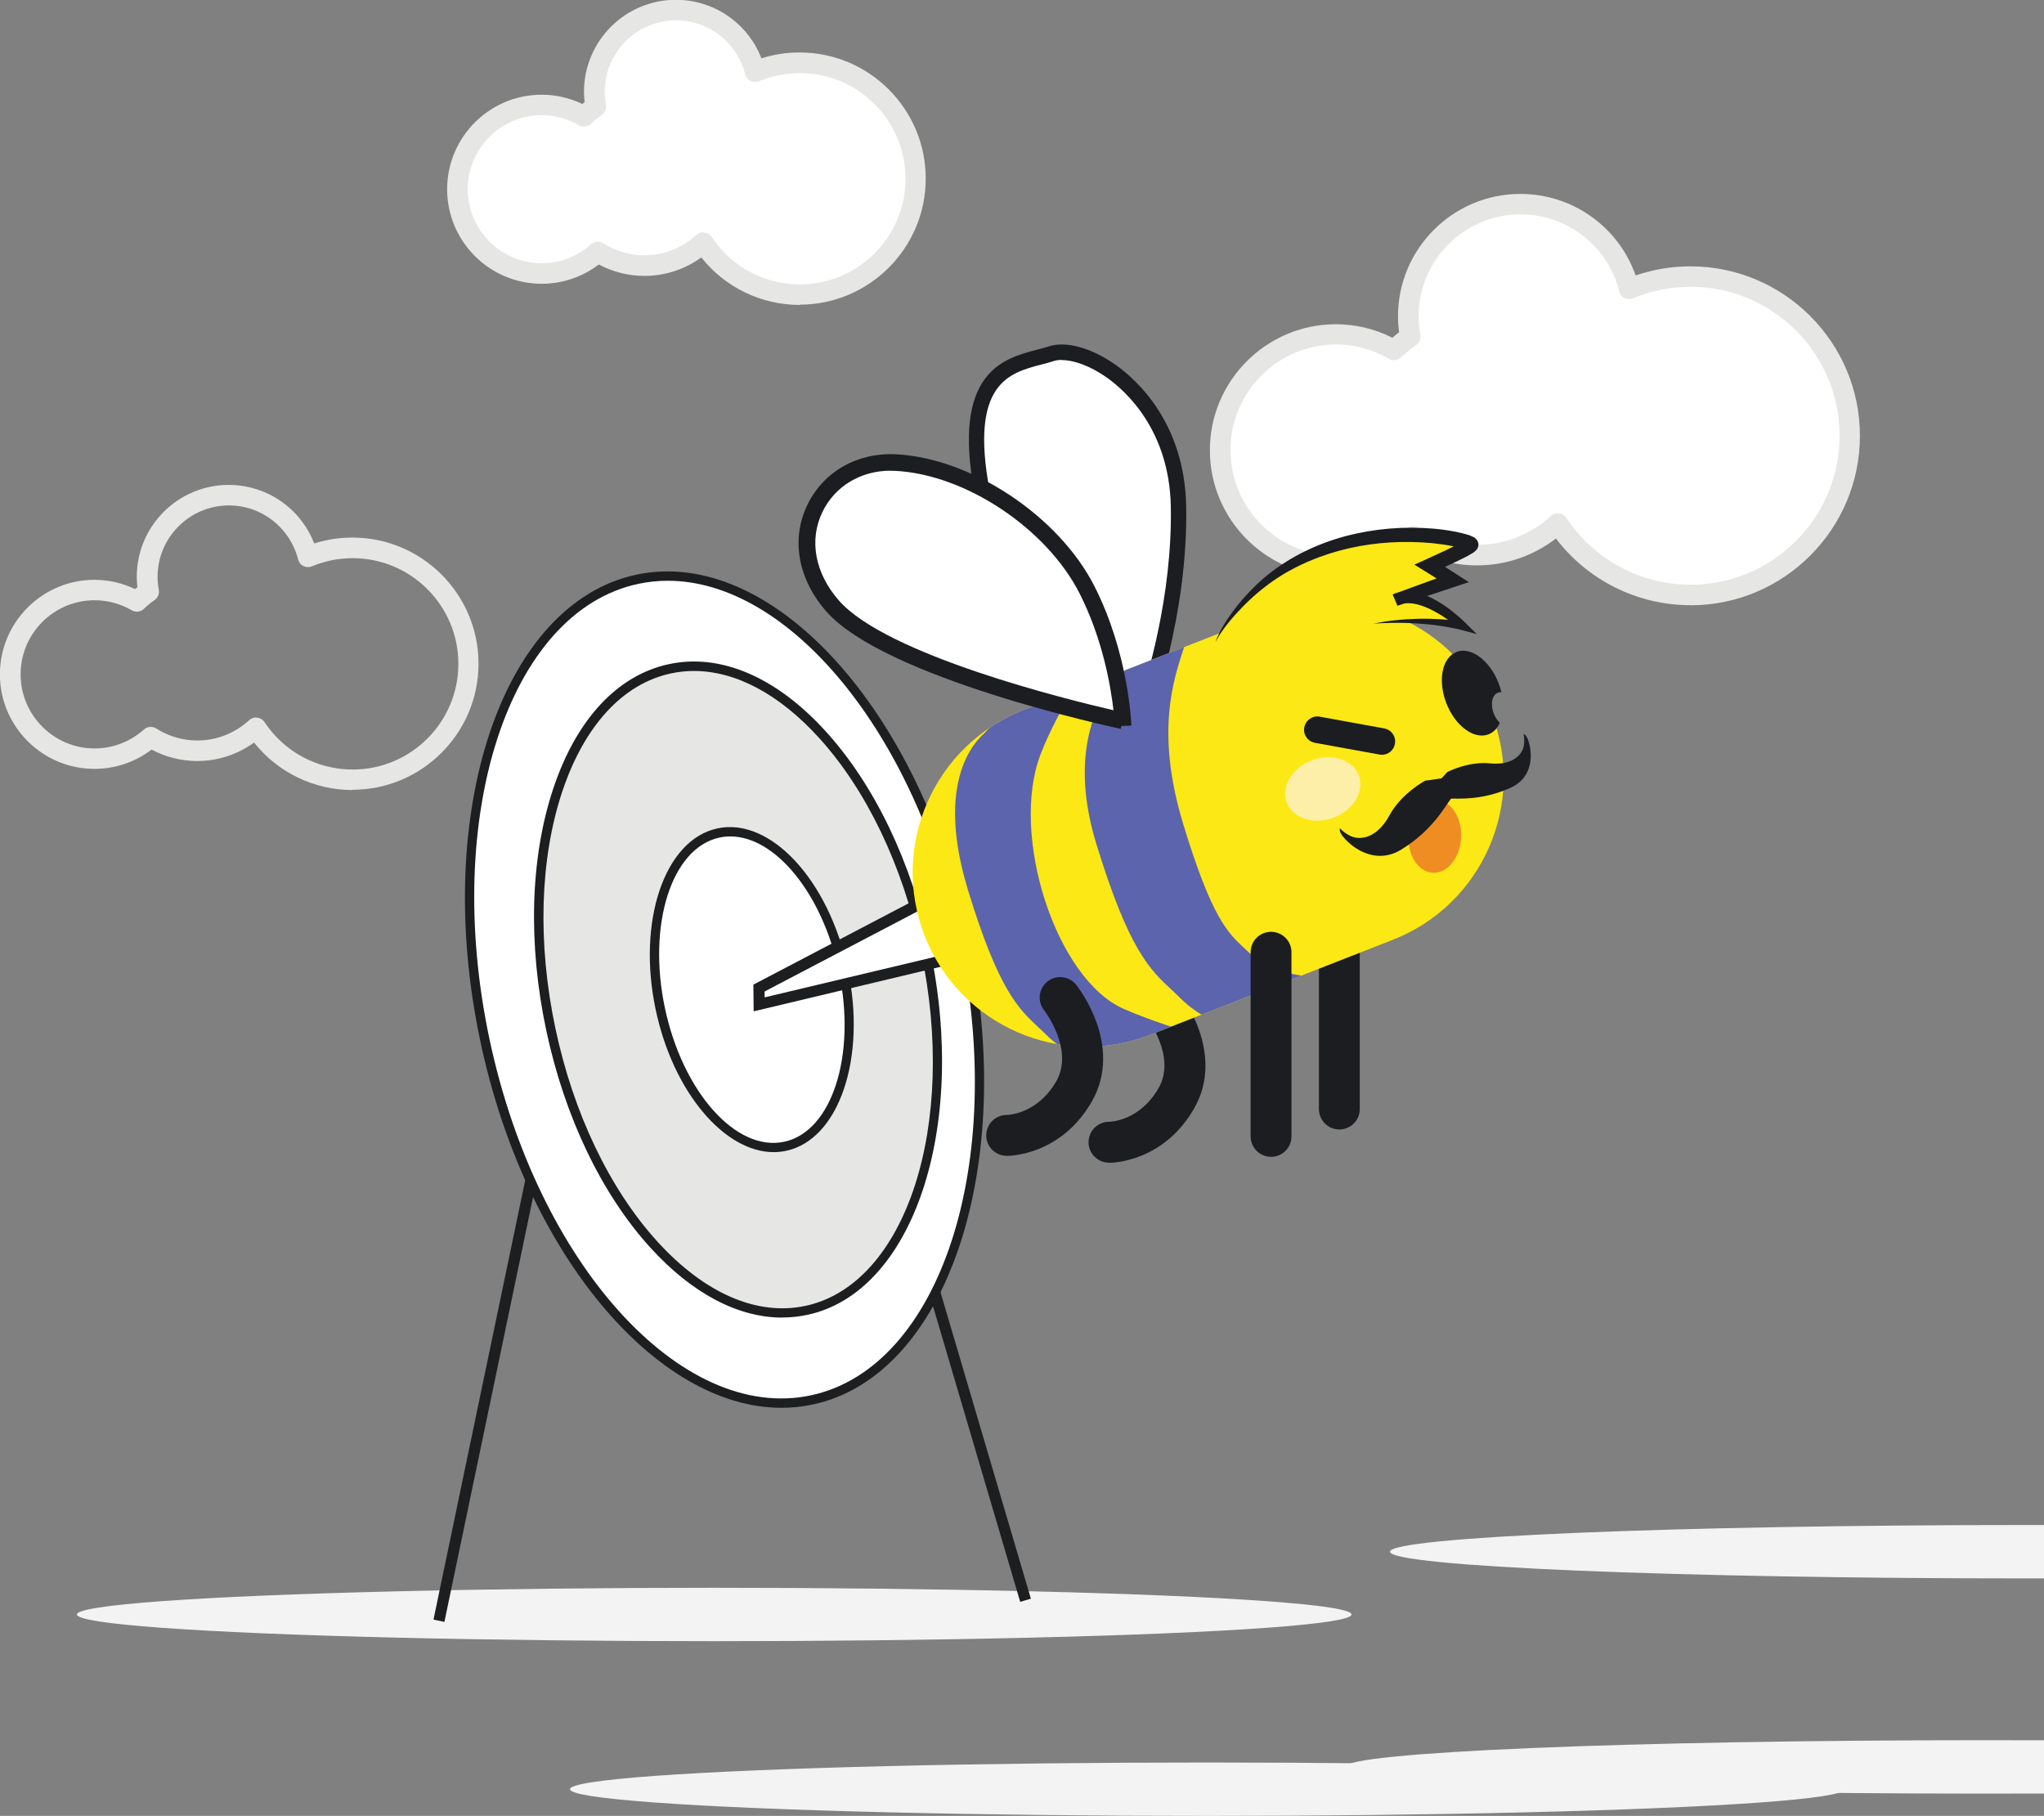
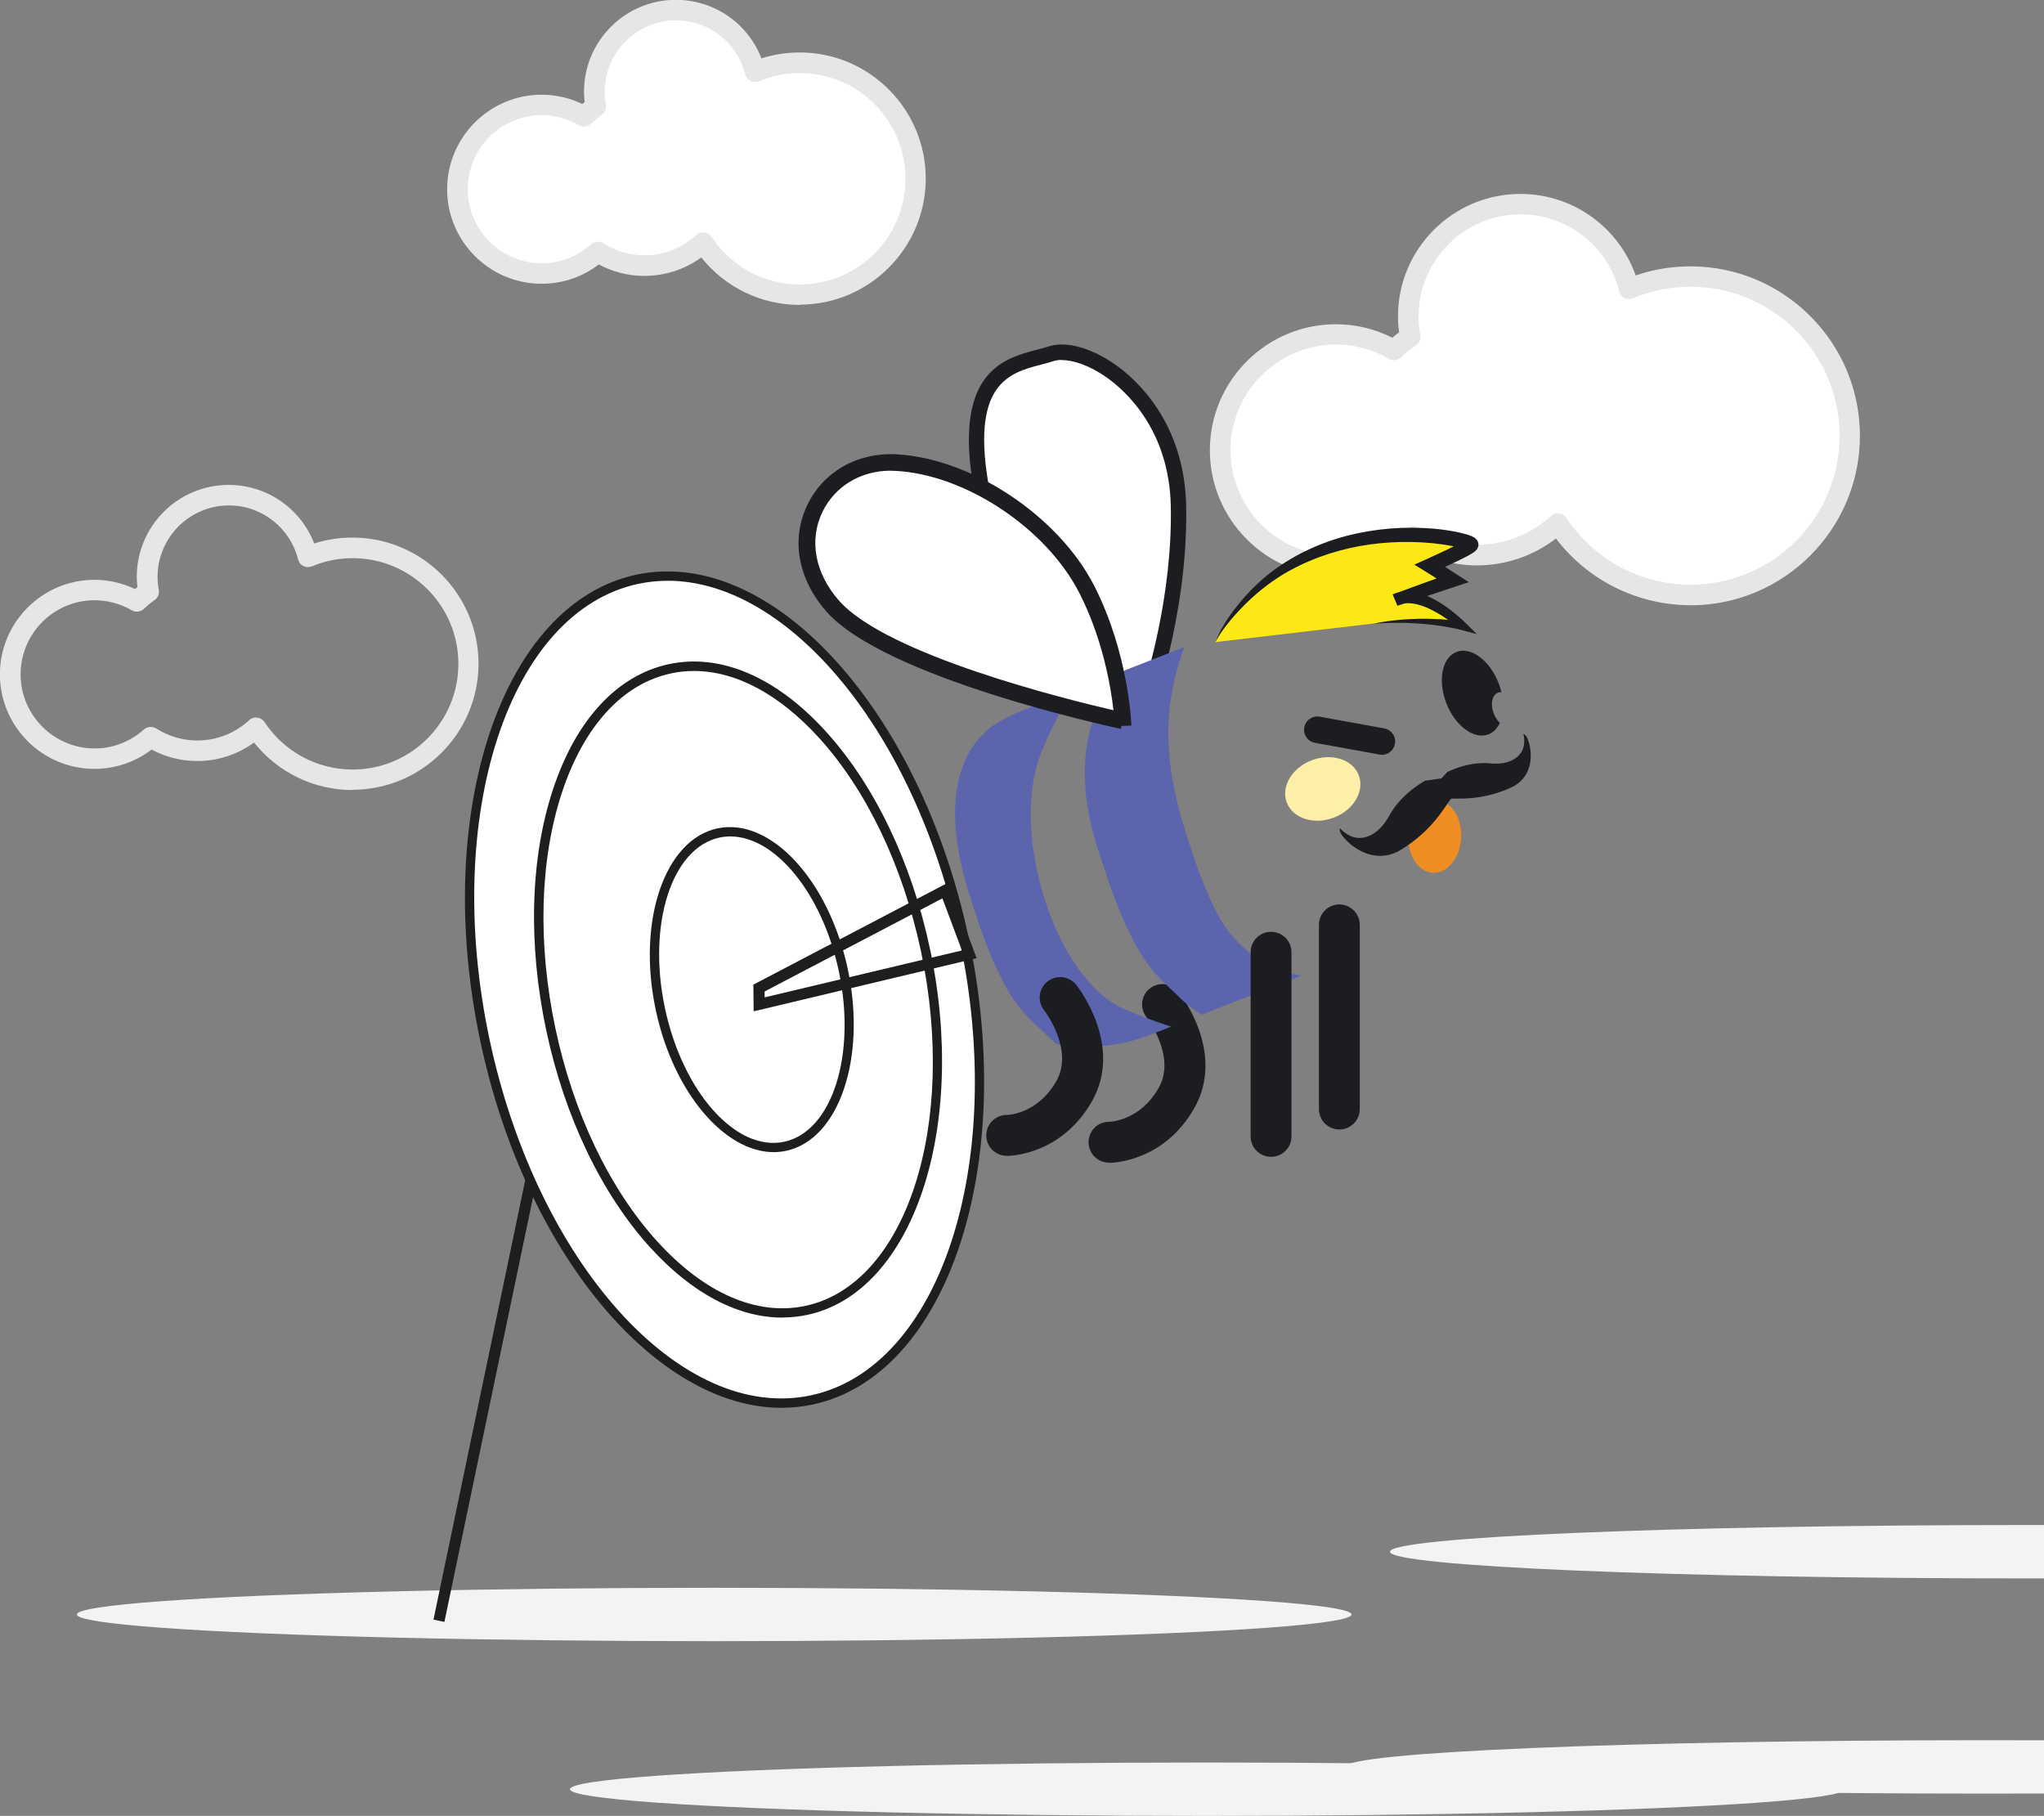
<svg xmlns="http://www.w3.org/2000/svg" id="Layer_1" version="1.1" viewBox="0 0 218.19 193.83">
  <rect x="0" y="0" width="218.19" height="193.83" fill="#808080" stroke="none" />
  <defs>
    <style>
      .st0 {
        fill: #fff;
      }

      .st1 {
        fill: #f3f3f3;
      }

      .st2 {
        fill: none;
      }

      .st3 {
        fill: #ef8d22;
      }

      .st4 {
        fill: #fce814;
      }

      .st5 {
        fill: #5c64ae;
      }

      .st6 {
        fill: #e6e6e5;
      }

      .st7 {
        fill: #1b1d20;
      }

      .st8 {
        fill: #1d1e20;
      }

      .st9 {
        fill: #fdeea8;
      }

      .st10 {
        clip-path: url(#clippath);
      }
    </style>
    <clipPath id="clippath">
      <path class="st2" d="M122.82,110.44l25.87-10.13c9.57-3.75,14.29-14.54,10.54-24.11h0c-3.75-9.57-14.54-14.29-24.11-10.54l-25.87,10.13c-8.36,3.28-13.02,11.94-11.56,20.46.21,1.23.55,2.45,1.02,3.65h0c3.75,9.57,14.54,14.29,24.11,10.54Z" />
    </clipPath>
  </defs>
  <ellipse class="st1" cx="76.24" cy="172.33" rx="68.03" ry="2.85" />
  <ellipse class="st1" cx="128.87" cy="190.98" rx="68.03" ry="2.85" />
  <path class="st6" d="M37.64,84.33c-4.12,0-7.97-1.87-10.52-5.07-1.76,1.28-3.88,1.97-6.07,1.97-1.7,0-3.37-.42-4.87-1.22-1.75,1.34-3.89,2.06-6.1,2.06-5.56,0-10.09-4.53-10.09-10.09s4.53-10.09,10.09-10.09c1.5,0,2.99.34,4.34.99.08-.07.17-.14.25-.21-.04-.37-.07-.74-.07-1.1,0-5.41,4.4-9.81,9.81-9.81,4.09,0,7.69,2.52,9.13,6.25,1.32-.42,2.68-.63,4.08-.63,7.42,0,13.46,6.04,13.46,13.46s-6.04,13.46-13.46,13.46ZM27.33,76.6s.09,0,.13,0c.32.04.6.21.78.48,2.1,3.17,5.62,5.06,9.41,5.06,6.22,0,11.28-5.06,11.28-11.28s-5.06-11.28-11.28-11.28c-1.5,0-2.97.29-4.35.87-.29.12-.63.11-.91-.03-.29-.14-.49-.4-.57-.71-.86-3.39-3.89-5.76-7.38-5.76-4.2,0-7.62,3.42-7.62,7.62,0,.45.04.91.13,1.39.08.43-.1.86-.46,1.1-.38.26-.76.57-1.12.92-.35.34-.89.41-1.31.16-1.21-.7-2.58-1.07-3.96-1.07-4.36,0-7.9,3.55-7.9,7.91s3.55,7.91,7.9,7.91c1.94,0,3.81-.72,5.26-2.02.37-.33.91-.37,1.32-.11,1.32.84,2.83,1.28,4.39,1.28,2.05,0,4.01-.77,5.53-2.17.2-.19.47-.29.74-.29Z" />
  <g>
    <line class="st0" x1="62.85" y1="96.53" x2="46.83" y2="173" />
    <rect class="st8" x="15.78" y="134.17" width="78.13" height="1.19" transform="translate(-88.29 160.91) rotate(-78.21)" />
  </g>
  <g>
    <line class="st0" x1="92.71" y1="114.01" x2="109.46" y2="170.82" />
-     <rect class="st8" x="100.5" y="112.8" width="1.19" height="59.22" transform="translate(-36.15 34.41) rotate(-16.43)" />
  </g>
  <g>
    <g>
      <ellipse class="st0" cx="77.34" cy="105.63" rx="26.14" ry="44.78" transform="translate(-20.27 18.39) rotate(-12)" />
      <path class="st8" d="M83.43,150.27c-13.42,0-27.36-16.55-32.15-39.1-5.19-24.42,2.28-46.77,16.65-49.83,14.37-3.05,30.28,14.33,35.47,38.75h0c5.19,24.42-2.28,46.77-16.65,49.83-1.1.23-2.21.35-3.33.35ZM71.29,61.99c-1.06,0-2.11.11-3.15.33-13.83,2.94-20.96,24.76-15.88,48.64,5.08,23.88,20.45,40.92,34.29,37.98,13.83-2.94,20.95-24.76,15.88-48.64h0c-4.69-22.08-18.2-38.31-31.14-38.31Z" />
    </g>
    <g>
-       <ellipse class="st6" cx="78.8" cy="105.63" rx="20.44" ry="35.01" transform="translate(-20.24 18.69) rotate(-12)" />
      <path class="st8" d="M83.51,140.64c-4.73,0-9.64-2.58-14.08-7.46-5.21-5.73-9.16-13.97-11.12-23.2-1.96-9.23-1.71-18.37.72-25.72,2.46-7.45,6.86-12.19,12.38-13.37,5.52-1.18,11.47,1.38,16.74,7.18,5.21,5.73,9.16,13.97,11.12,23.2h0c4.07,19.15-1.81,36.69-13.1,39.08-.88.19-1.77.28-2.67.28ZM74.08,71.62c-.83,0-1.64.08-2.45.26-5.16,1.1-9.29,5.61-11.64,12.7-2.37,7.19-2.62,16.14-.7,25.2s5.79,17.14,10.88,22.74c5.03,5.53,10.63,7.97,15.8,6.87,10.75-2.29,16.29-19.29,12.33-37.9-1.93-9.06-5.79-17.14-10.88-22.74-4.24-4.66-8.89-7.13-13.34-7.13Z" />
    </g>
    <g>
      <ellipse class="st0" cx="80.26" cy="105.63" rx="9.98" ry="17.1" transform="translate(-20.21 18.99) rotate(-12)" />
      <path class="st8" d="M82.59,122.98c-5.27,0-10.73-6.42-12.59-15.17-2.02-9.49.94-18.19,6.59-19.39,5.66-1.2,11.89,5.54,13.91,15.03h0c2.02,9.49-.94,18.19-6.59,19.39-.44.09-.88.14-1.32.14ZM77.96,89.28c-.39,0-.77.04-1.15.12-5.11,1.09-7.73,9.26-5.83,18.21,1.9,8.95,7.6,15.36,12.73,14.26,5.11-1.09,7.73-9.25,5.83-18.21h0c-1.76-8.29-6.78-14.38-11.58-14.38Z" />
    </g>
  </g>
  <g>
    <path class="st0" d="M85.38,6.72c-1.69,0-3.3.34-4.77.96-.95-3.78-4.37-6.58-8.44-6.58-4.81,0-8.72,3.9-8.72,8.72,0,.54.06,1.07.15,1.59-.45.31-.88.66-1.27,1.04-1.33-.77-2.86-1.22-4.51-1.22-4.97,0-9,4.03-9,9s4.03,9,9,9c2.3,0,4.4-.87,5.99-2.3,1.44.92,3.14,1.45,4.97,1.45,2.42,0,4.62-.94,6.27-2.46,2.21,3.34,6.01,5.55,10.32,5.55,6.83,0,12.37-5.54,12.37-12.37s-5.54-12.37-12.37-12.37Z" />
    <path class="st6" d="M85.38,32.55c-4.12,0-7.97-1.87-10.52-5.07-1.76,1.28-3.88,1.97-6.07,1.97-1.7,0-3.37-.42-4.87-1.22-1.75,1.34-3.89,2.06-6.1,2.06-5.56,0-10.09-4.53-10.09-10.09s4.53-10.09,10.09-10.09c1.5,0,2.99.34,4.34.99.08-.07.17-.14.25-.21-.04-.37-.07-.74-.07-1.1,0-5.41,4.4-9.81,9.81-9.81,4.09,0,7.69,2.52,9.13,6.25,1.32-.42,2.68-.63,4.08-.63,7.42,0,13.46,6.04,13.46,13.46s-6.04,13.46-13.46,13.46ZM75.06,24.82s.09,0,.13,0c.32.04.6.21.78.48,2.1,3.17,5.62,5.06,9.41,5.06,6.22,0,11.28-5.06,11.28-11.28s-5.06-11.28-11.28-11.28c-1.51,0-2.97.29-4.35.87-.29.12-.63.11-.91-.03s-.49-.4-.57-.71c-.86-3.39-3.89-5.76-7.38-5.76-4.2,0-7.62,3.42-7.62,7.62,0,.45.04.91.13,1.39.08.43-.1.86-.46,1.1-.38.26-.76.57-1.12.92-.35.34-.89.41-1.31.16-1.21-.7-2.58-1.07-3.96-1.07-4.36,0-7.9,3.55-7.9,7.91s3.55,7.9,7.9,7.9c1.94,0,3.81-.72,5.26-2.02.37-.33.91-.37,1.32-.11,1.32.84,2.83,1.28,4.39,1.28,2.05,0,4.01-.77,5.53-2.17.2-.19.47-.29.74-.29Z" />
  </g>
  <g>
    <path class="st0" d="M180.47,29.52c-2.33,0-4.54.47-6.56,1.31-1.31-5.19-6-9.04-11.6-9.04-6.61,0-11.98,5.36-11.98,11.98,0,.75.08,1.47.21,2.18-.62.42-1.2.9-1.74,1.43-1.82-1.06-3.93-1.67-6.19-1.67-6.83,0-12.36,5.53-12.36,12.36s5.53,12.36,12.36,12.36c3.17,0,6.04-1.2,8.23-3.16,1.98,1.26,4.32,2,6.83,2,3.33,0,6.35-1.29,8.62-3.37,3.04,4.59,8.25,7.62,14.17,7.62,9.39,0,17-7.61,17-17s-7.61-17-17-17Z" />
    <path class="st6" d="M180.47,64.6c-5.67,0-10.96-2.64-14.38-7.12-2.41,1.86-5.36,2.87-8.42,2.87-2.36,0-4.67-.6-6.73-1.75-2.38,1.88-5.31,2.91-8.34,2.91-7.42,0-13.45-6.04-13.45-13.45s6.04-13.45,13.45-13.45c2.09,0,4.16.49,6.03,1.44.24-.21.48-.4.72-.59-.08-.57-.12-1.13-.12-1.69,0-7.21,5.86-13.07,13.07-13.07,5.58,0,10.47,3.52,12.3,8.7,1.88-.64,3.84-.97,5.85-.97,9.97,0,18.09,8.11,18.09,18.09s-8.12,18.09-18.09,18.09ZM166.3,54.8s.09,0,.13,0c.32.04.6.21.78.48,2.96,4.47,7.92,7.13,13.26,7.13,8.77,0,15.9-7.13,15.9-15.9s-7.13-15.9-15.9-15.9c-2.12,0-4.19.41-6.14,1.23-.29.12-.63.11-.91-.03-.29-.14-.49-.4-.57-.71-1.22-4.84-5.55-8.22-10.54-8.22-6,0-10.88,4.88-10.88,10.88,0,.64.06,1.29.19,1.98.08.43-.1.86-.46,1.1-.55.37-1.08.81-1.59,1.3-.35.34-.89.41-1.31.16-1.72-1-3.67-1.53-5.64-1.53-6.21,0-11.27,5.06-11.27,11.27s5.05,11.27,11.27,11.27c2.76,0,5.43-1.02,7.5-2.88.37-.33.9-.37,1.32-.11,1.88,1.2,4.04,1.83,6.25,1.83,2.92,0,5.72-1.1,7.88-3.09.2-.19.47-.29.74-.29Z" />
  </g>
  <g>
    <g>
-       <polygon class="st0" points="81.04 107.21 103.47 101.87 100.92 95.04 81.02 105.46 81.04 107.21" />
-       <path class="st8" d="M80.45,107.95l-.03-2.85,20.81-10.9,3.02,8.08-23.8,5.67ZM81.62,105.82v.64s21.06-5.01,21.06-5.01l-2.08-5.56-18.98,9.94Z" />
+       <path class="st8" d="M80.45,107.95l-.03-2.85,20.81-10.9,3.02,8.08-23.8,5.67M81.62,105.82v.64s21.06-5.01,21.06-5.01l-2.08-5.56-18.98,9.94Z" />
    </g>
    <g>
      <path class="st7" d="M142.97,120.56c-1.21,0-2.18-.98-2.18-2.18v-19.66c0-1.21.98-2.18,2.18-2.18s2.18.98,2.18,2.18v19.66c0,1.21-.98,2.18-2.18,2.18Z" />
      <path class="st7" d="M118.38,124.1h-.03c-1.21-.02-2.17-1.01-2.15-2.21.02-1.2.99-2.15,2.18-2.15h0c.18,0,3.29-.11,5.29-3.59,1.95-3.38-1.26-7.54-1.29-7.58-.74-.95-.58-2.32.36-3.06.94-.74,2.31-.59,3.06.35.21.26,5.09,6.5,1.66,12.47-3.25,5.65-8.61,5.79-9.09,5.79Z" />
      <g>
        <path class="st0" d="M121.85,76.74c-.34-.11-14.39-10.38-17-24.17-2.61-13.8,3.89-13.67,7.38-14.81,3.7-1.2,13.35,4.46,13.58,16.29s-3.96,22.69-3.96,22.69Z" />
        <path class="st7" d="M122.34,77.75l-.74-.24c-.83-.27-14.94-10.99-17.56-24.8-2.47-13.01,3.06-14.45,6.72-15.4.43-.11.84-.22,1.21-.34,1.84-.6,4.59.17,7.17,2.01,2.19,1.56,7.31,6.15,7.48,15.04.22,11.86-3.84,22.55-4.01,23l-.28.72ZM113.33,38.42c-.33,0-.61.04-.85.12-.4.13-.84.25-1.31.37-3.43.89-7.7,2-5.52,13.51,2.14,11.29,12.52,20.6,15.78,23.05.99-2.91,3.73-11.89,3.55-21.4-.15-8.14-4.8-12.32-6.79-13.74-1.91-1.36-3.67-1.9-4.87-1.9Z" />
      </g>
-       <path class="st4" d="M122.82,110.44l25.87-10.13c9.57-3.75,14.29-14.54,10.54-24.11h0c-3.75-9.57-14.54-14.29-24.11-10.54l-25.87,10.13c-9.57,3.75-14.29,14.54-10.54,24.11h0c3.75,9.57,14.54,14.29,24.11,10.54Z" />
      <g>
        <path class="st4" d="M146.49,66.57c5.51-.77,9.63.24,9.63.24,0,0-4.4-4.2-7.18-2.79l6.11-2.12-2.44-1.54s4.07-1.78,4.39-2.23c.33-.44-11.43-3.44-20.94,3.2-2.78,1.94-5.51,5.2-6.34,7.21" />
        <path class="st7" d="M146.49,66.57l.61-.03c.2-.01.4-.03.6-.03.4-.01.81-.03,1.21-.03.8-.01,1.61.02,2.41.07.8.05,1.59.13,2.38.25.39.05.79.13,1.18.2.39.07.78.15,1.15.25l1.61.43-1.19-1.18c-.51-.5-1.03-.94-1.58-1.37-.55-.42-1.14-.82-1.77-1.15-.63-.34-1.3-.63-2.05-.78-.38-.07-.77-.11-1.18-.07-.41.03-.82.13-1.21.32l.51,1.21,3.07-1.01,3.07-1.02,1.48-.49-1.32-.85-2.43-1.56-.1,1.36c.71-.31,1.41-.62,2.11-.95.35-.17.7-.33,1.05-.51.17-.09.35-.18.53-.27.18-.1.35-.19.54-.31.05-.03.1-.06.15-.1l.08-.06s.07-.06.1-.09c0,0,.01-.01.03-.03l.04-.04s.05-.06.08-.09c0,0,.02-.01.06-.1.04-.06.06-.13.08-.2.02-.07.03-.15.03-.23,0-.08-.01-.12-.03-.18-.04-.13-.06-.17-.1-.24-.02-.04-.03-.05-.05-.07-.01-.02-.03-.03-.04-.05-.02-.02-.03-.03-.04-.04l-.03-.03-.03-.03-.02-.02-.05-.04-.04-.03c-.05-.03-.09-.05-.13-.07-.14-.07-.25-.12-.36-.16-.11-.04-.21-.07-.31-.1-.41-.12-.8-.21-1.19-.29-.78-.15-1.56-.26-2.35-.33-1.56-.13-3.13-.14-4.7-.01-1.56.13-3.11.39-4.62.78-1.51.4-2.99.94-4.4,1.63-.7.34-1.39.72-2.05,1.14-.66.42-1.3.86-1.91,1.35-.61.49-1.18,1.02-1.73,1.57-.54.55-1.06,1.13-1.54,1.73-.48.6-.93,1.23-1.34,1.88-.1.16-.2.33-.3.5l-.14.25-.13.26c-.18.34-.33.69-.46,1.05.35-.68.78-1.3,1.25-1.9.47-.6.97-1.16,1.5-1.71,1.04-1.1,2.19-2.08,3.41-2.94,1.22-.85,2.55-1.56,3.92-2.14,1.37-.58,2.79-1.03,4.24-1.36,2.9-.65,5.91-.81,8.86-.53.74.08,1.47.17,2.18.32.36.07.71.16,1.03.26.08.02.16.05.23.08.07.03.14.06.16.07,0,0,0,0,0,0l-.03-.02-.03-.02-.02-.02-.02-.03s-.02-.02-.03-.04c0-.01-.02-.02-.04-.05-.03-.06-.05-.09-.09-.21-.01-.06-.02-.09-.02-.17,0-.07,0-.14.02-.21.02-.06.04-.13.07-.18.05-.08.06-.09.05-.08,0-.01.02-.02.03-.04l.02-.02s0,0,0,0c0,0,0,0,0,0l-.03.02s-.06.04-.08.06c-.13.08-.29.17-.44.26-.16.09-.32.17-.49.26-.33.17-.67.33-1.01.5-.68.32-1.37.64-2.06.95l-1.33.6,1.23.76,2.45,1.53.16-1.35-3.04,1.1-3.03,1.11.51,1.21c.44-.24.99-.29,1.58-.21.58.09,1.18.3,1.76.57.29.13.57.29.85.45.28.16.56.33.83.52.54.36,1.08.77,1.56,1.19l.41-.75c-.43-.08-.82-.14-1.23-.19-.41-.05-.82-.08-1.22-.11-.82-.05-1.63-.07-2.45-.05-.81.02-1.63.07-2.43.16-.81.08-1.61.22-2.4.37Z" />
      </g>
      <g class="st10">
        <path class="st5" d="M119.26,72.15c.54-.31,1.14-.98,1.76-1.05.35-.04,1.21-.57,1.56-.63.35-.06,2.7-1.06,3.83-1.43-1.15,3.54-3.1,9.08-.1,18.94,3.05,10.02,4.75,11.59,6.55,13.26.34.32.7.65,1.08,1.03,1.31,1.34,4.85,1.9,6.52,2.09-.81.52-1.77.81-2.68,1.07-.5.14-2.67,1.05-3.75,1.56-.64.3-4.03,1.62-4.67,1.9-1.11-.52-2.32-1.29-3.44-2.42-.29-.3-.59-.57-.9-.86-2.23-2.07-4.54-4.21-8.01-15.6-2.96-9.7.16-15.34,2.26-17.87Z" />
        <path class="st5" d="M116.17,112.76c.98.3,1.7.37,1.86.39l3.65-1.26,4.55-1.95c.14.08-3.14-.89-6.23-2.23-7.3-3.16-12.23-18.61-8.92-27.2.95-2.46,2.22-4.79,3.4-6.76l-4.72,1.77c-3.64,1.36-4.53,2.59-4.53,2.59-.25.34-5.78,4.15-1.91,16.87,3.27,10.73,5.44,12.74,7.54,14.69.29.27.57.53.85.81,1.62,1.66,3.11,1.88,4.46,2.29Z" />
      </g>
      <path class="st7" d="M107.46,123.37h-.03c-1.21-.02-2.17-1.01-2.15-2.21.02-1.2.99-2.15,2.18-2.15h0c.18,0,3.29-.11,5.29-3.59,1.94-3.37-1.25-7.54-1.29-7.58-.75-.94-.6-2.32.35-3.07.94-.75,2.31-.6,3.07.35.21.26,5.09,6.5,1.66,12.47-3.25,5.65-8.6,5.79-9.09,5.79Z" />
      <g>
        <path class="st0" d="M119.83,76.93s-24.84-5.29-30.95-12.25c-6.11-6.96-1.18-15.72,6.73-15.31s16.78,6.45,20.4,13.54c3.63,7.1,3.88,14.56,3.88,14.56" />
        <path class="st7" d="M119.64,77.8c-1.03-.22-25.2-5.44-31.43-12.53-3.04-3.47-3.8-7.72-2.02-11.39,1.71-3.54,5.33-5.6,9.46-5.39,8.05.41,17.34,6.58,21.15,14.03,3.67,7.19,3.96,14.62,3.97,14.93l-1.06.04-.07.32ZM95.08,50.24c-3.2,0-5.96,1.66-7.29,4.41-1.45,3-.8,6.53,1.76,9.45,5.11,5.82,24.36,10.57,29.31,11.71-.29-2.56-1.16-7.64-3.63-12.49-3.54-6.94-12.18-12.68-19.66-13.06-.16,0-.32-.01-.48-.01Z" />
      </g>
      <path class="st7" d="M155.46,69.59c1.54-.6,3.55.88,4.5,3.3.13.33.23.67.31,1-.13-.01-.26,0-.38.05-.63.25-.82,1.25-.43,2.24.16.4.38.73.64.98-.26.58-.67,1.01-1.2,1.22-1.54.6-3.55-.88-4.5-3.3-.95-2.43-.47-4.88,1.06-5.48Z" />
      <path class="st7" d="M147.51,80.56c-.08,0-.17,0-.26-.02l-6.88-1.25c-.77-.14-1.29-.88-1.14-1.65.14-.77.88-1.29,1.65-1.14l6.88,1.25c.77.14,1.29.88,1.14,1.65-.12.69-.72,1.17-1.4,1.17Z" />
      <path class="st7" d="M135.68,123.48c-1.21,0-2.18-.98-2.18-2.18v-19.66c0-1.21.98-2.18,2.18-2.18s2.18.98,2.18,2.18v19.66c0,1.21-.98,2.18-2.18,2.18Z" />
      <path class="st3" d="M153.36,85.39c1.55.08,2.72,1.89,2.61,4.03-.11,2.15-1.46,3.82-3.02,3.74s-2.72-1.89-2.61-4.03c.11-2.15,1.46-3.82,3.02-3.74Z" />
      <path class="st7" d="M152.12,83.34s-2.52,1.33-3.8,3.69-3.05,2.73-4.17,2.2c-1.12-.53-1.19-1.19-1.12-.53.07.66,3.15,4.07,6.54,1.99,3.39-2.07,4.76-4.75,5.2-5.27s-.19-1.41,1.14-1.56c1.33-.15-.52-.99-.52-.99l-3.26.46Z" />
      <path class="st7" d="M154.49,82.41s2.21-1.16,4.54-.93c2.33.24,3.47-.85,3.64-1.92.17-1.07-.27-1.45.17-1.07.45.38,1.57,4.17-1.6,5.6-3.17,1.43-5.77,1.1-6.37,1.16-.59.06-.98.03-1.73.92-.76.89-.59-1.63-.59-1.63l1.94-2.13Z" />
    </g>
    <ellipse class="st9" cx="141.2" cy="84.22" rx="4.11" ry="3.28" transform="translate(-20.56 54.83) rotate(-20.52)" />
  </g>
  <path class="st1" d="M218.19,185.76c-2.16,0-4.35-.01-6.57-.01-37.57,0-68.03,1.28-68.03,2.85s30.46,2.85,68.03,2.85c2.22,0,4.4,0,6.57-.01v-5.67Z" />
  <path class="st1" d="M218.19,162.78c-.59,0-1.19,0-1.78,0-37.57,0-68.03,1.28-68.03,2.85s30.46,2.85,68.03,2.85c.6,0,1.19,0,1.78,0v-5.7Z" />
</svg>